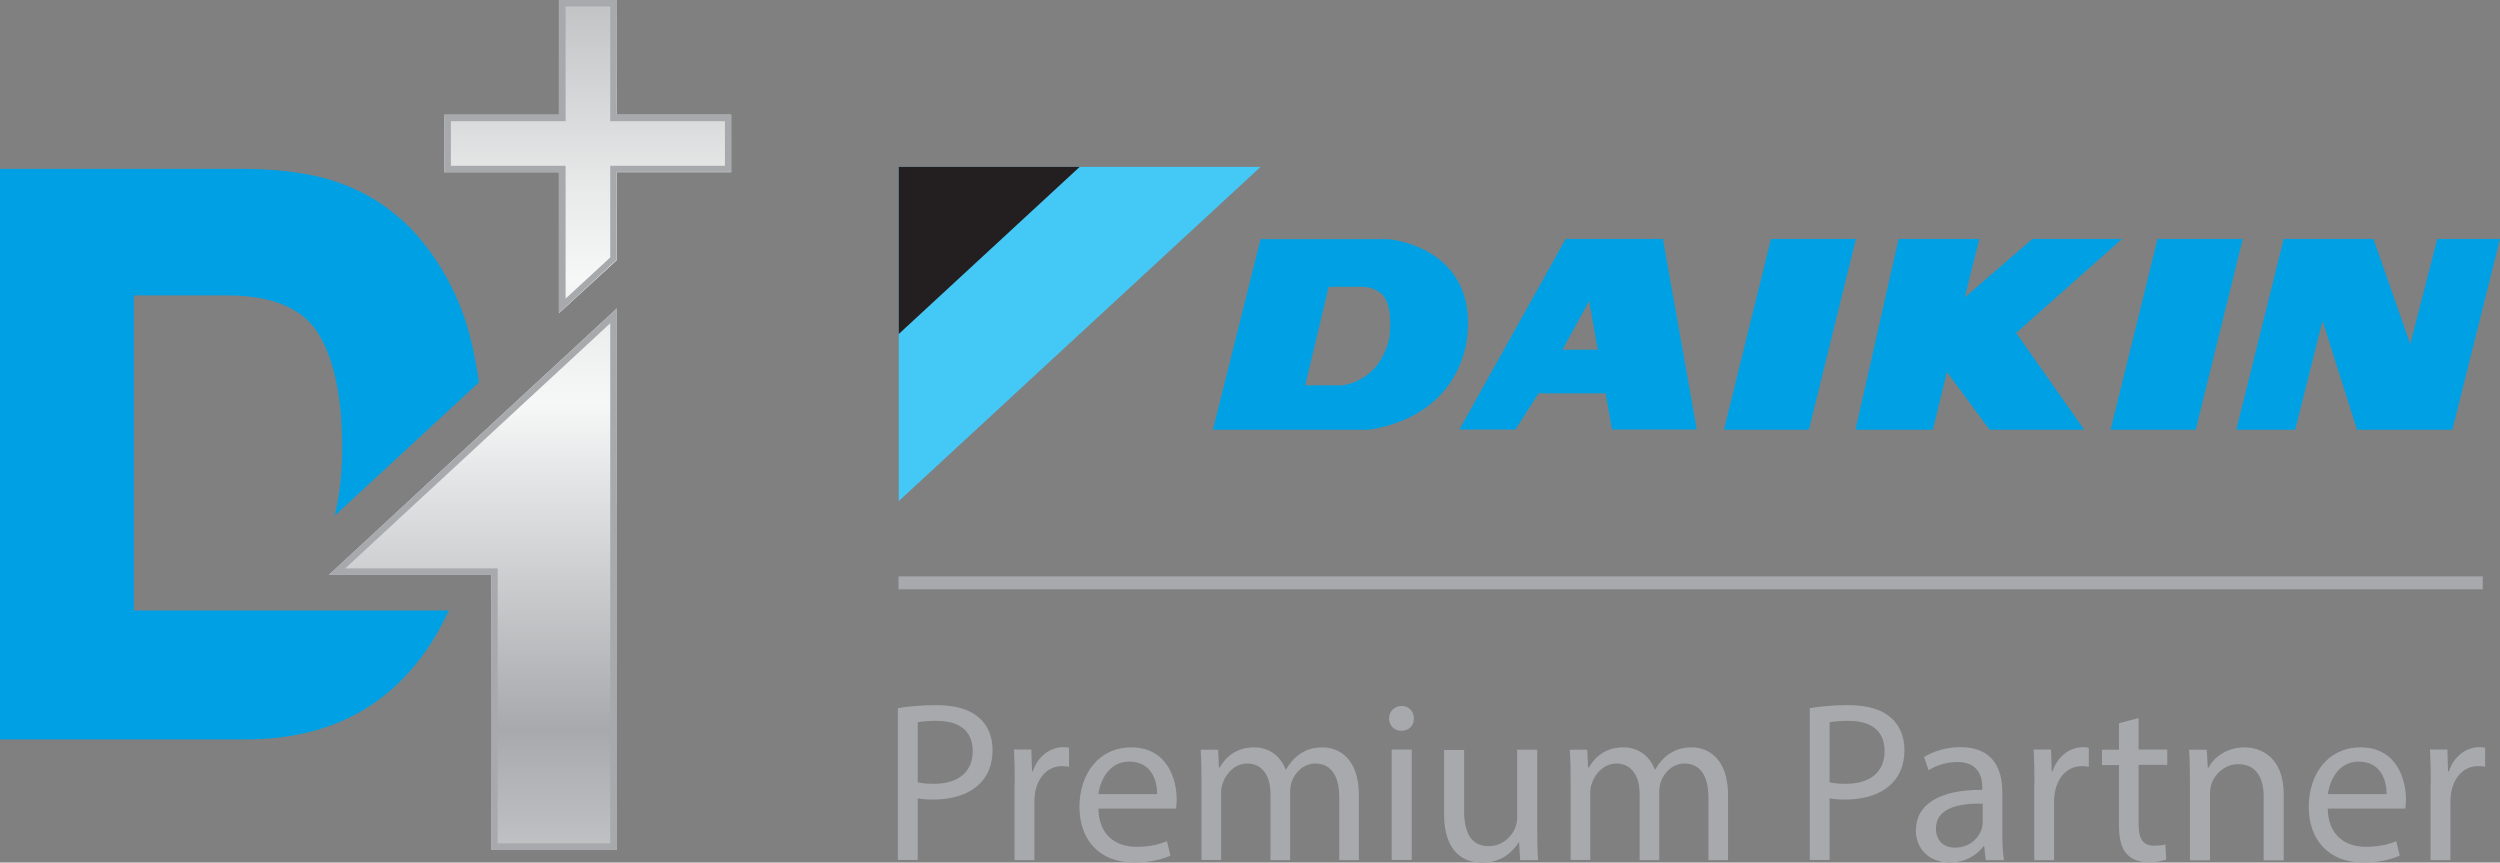
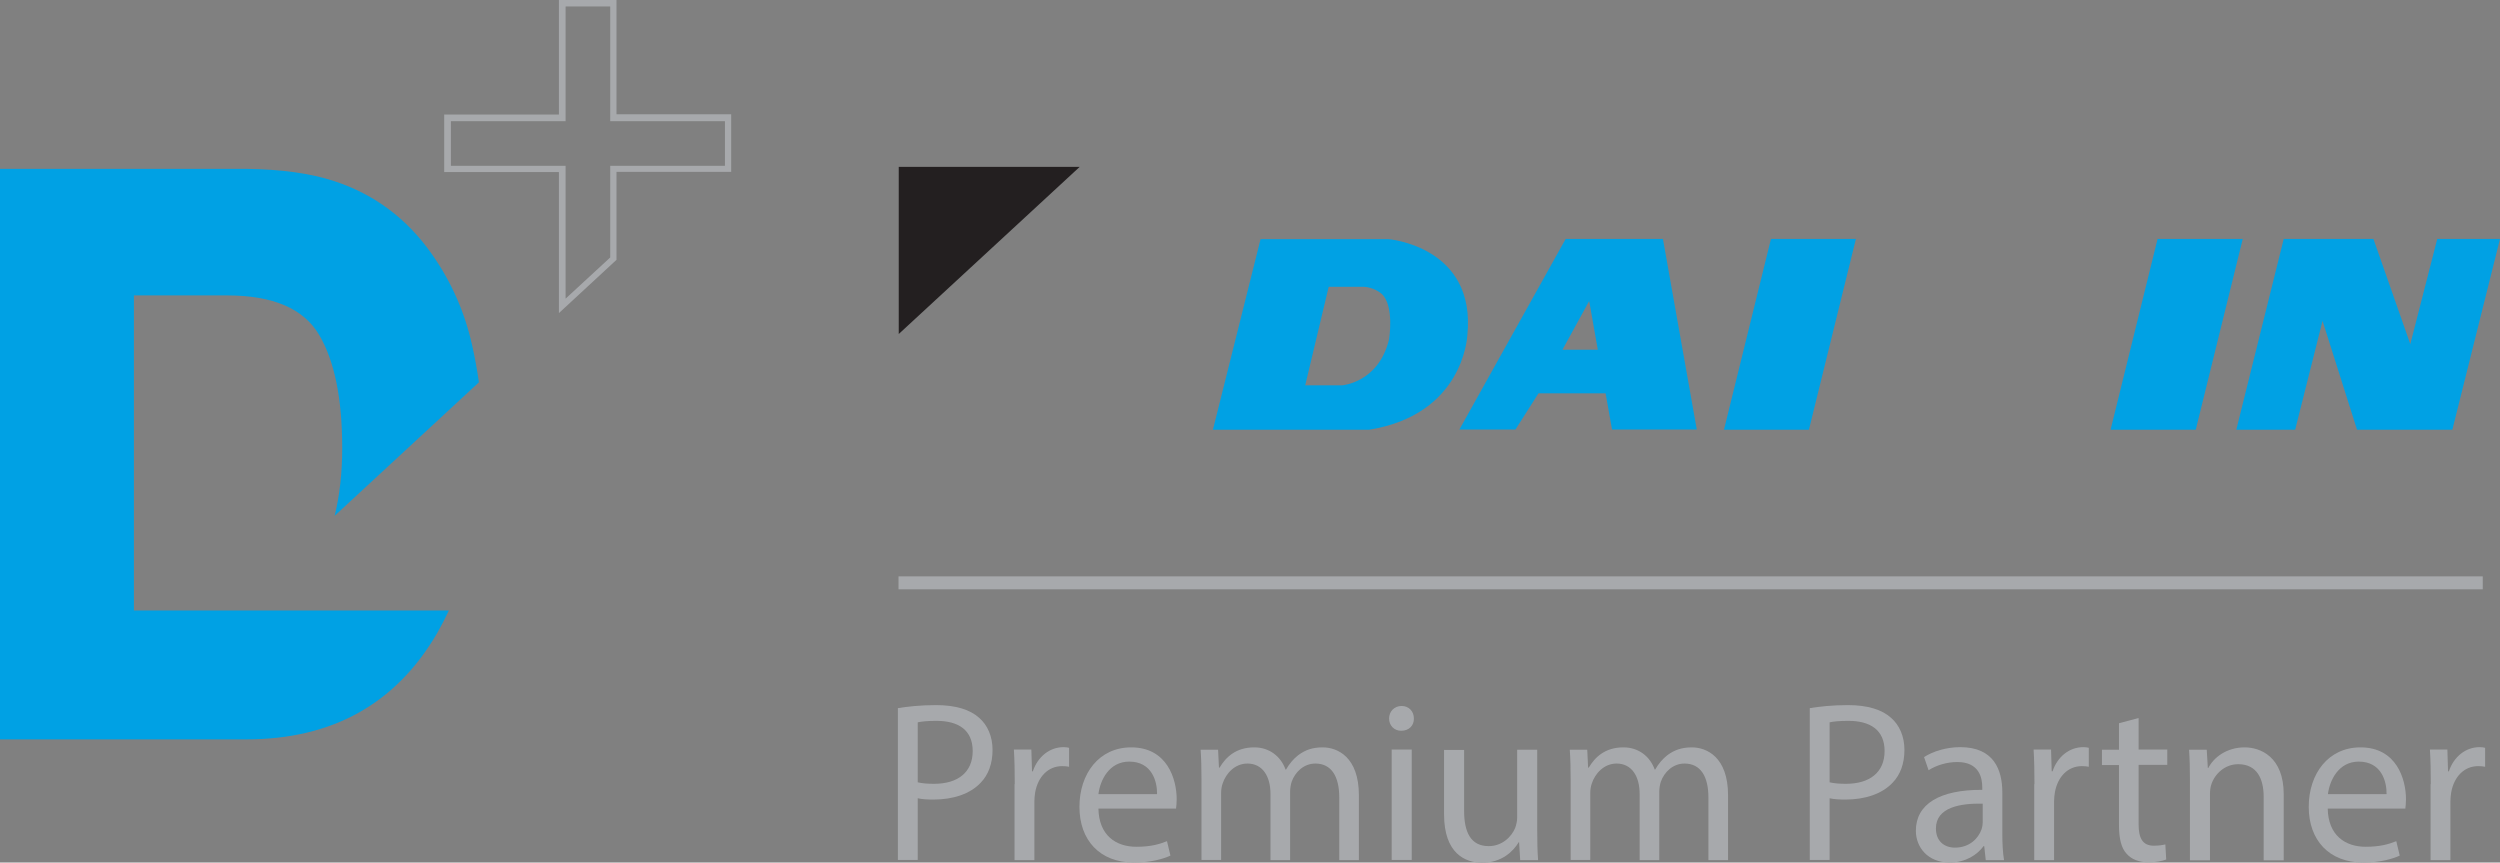
<svg xmlns="http://www.w3.org/2000/svg" xmlns:xlink="http://www.w3.org/1999/xlink" id="a" width="115.94" height="40" viewBox="0 0 115.94 40">
  <rect x="0" y="0" width="115.94" height="40" fill="#808080" stroke="none" />
  <defs>
    <clipPath id="b">
      <polygon points="15.25 26.66 22.78 26.66 22.78 39.41 28.61 39.41 28.61 21.71 28.61 14.3 15.25 26.66" fill="none" />
    </clipPath>
    <linearGradient id="c" x1="-238.37" y1="440.99" x2="-238.14" y2="440.99" gradientTransform="translate(114376.03 -61762.68) rotate(-90) scale(259.31 -259.31)" gradientUnits="userSpaceOnUse">
      <stop offset="0" stop-color="#eceded" />
      <stop offset="0" stop-color="#e5e6e7" />
      <stop offset=".08" stop-color="#d6d7d8" />
      <stop offset=".23" stop-color="#afb1b4" />
      <stop offset=".26" stop-color="#a7a9ac" />
      <stop offset=".52" stop-color="#f6f7f7" />
      <stop offset=".61" stop-color="#e7e8e8" />
      <stop offset=".78" stop-color="#c0c2c4" />
      <stop offset=".88" stop-color="#a7a9ac" />
      <stop offset="1" stop-color="#dedfe1" />
      <stop offset="1" stop-color="#b8babc" />
    </linearGradient>
    <clipPath id="d">
      <polygon points="25.92 0 25.92 5.32 20.6 5.32 20.6 7.99 25.92 7.99 25.92 14.53 28.6 12.07 28.6 7.99 33.92 7.99 33.92 5.32 28.6 5.32 28.6 0 25.92 0" fill="none" />
    </clipPath>
    <linearGradient id="e" x1="-238.59" y1="440.9" x2="-238.36" y2="440.9" gradientTransform="translate(95821.9 -51799.51) rotate(-90) scale(217.27 -217.27)" xlink:href="#c" />
  </defs>
-   <polygon points="41.68 7.74 50.67 7.74 50.72 7.74 58.46 7.74 41.68 23.24 41.68 7.74" fill="#44c8f5" />
  <polygon points="50.07 7.74 41.68 7.74 41.68 15.49 50.07 7.74" fill="#231f20" />
  <polygon points="100.06 11.08 104.01 11.08 101.83 19.93 97.88 19.93 100.06 11.08" fill="#00a1e4" />
-   <polygon points="86.05 19.93 89.64 19.93 90.29 17.25 92.27 19.93 96.66 19.93 93.5 15.44 98.41 11.08 94.26 11.08 91.12 13.79 91.79 11.08 88.05 11.08 86.05 19.93" fill="#00a1e4" />
  <polygon points="79.95 19.93 82.13 11.08 86.07 11.08 83.89 19.93 79.95 19.93" fill="#00a1e4" />
  <polygon points="113.03 11.08 111.78 15.96 110.07 11.08 105.91 11.08 103.71 19.93 106.44 19.93 107.71 14.88 109.31 19.93 113.73 19.93 115.94 11.08 113.03 11.08" fill="#00a1e4" />
  <path d="M56.25,19.93l2.21-8.84h5.93s4.08.33,3.66,4.46c-.01.12-.21,3.68-4.56,4.38h-7.24ZM62.24,17.87s1.7-.12,2.18-2.14c0,0,.25-1.53-.33-2.09,0,0-.38-.36-.96-.34h-1.51l-1.09,4.57h1.71Z" fill="#00a1e4" />
  <path d="M71.35,18.24l-1.07,1.68h-2.6l4.93-8.84h4.51l1.57,8.84h-3.93l-.3-1.68h-3.1ZM74.1,16.22l-.4-2.26-1.24,2.26h1.65Z" fill="#00a1e4" />
  <rect x="41.67" y="26.73" width="73.47" height=".6" fill="#a7a9ac" />
  <path d="M6.21,26.66h0v-12.96h4.32c2.13,0,3.55.61,4.27,1.83.72,1.22,1.07,2.97,1.07,5.25,0,1.16-.12,2.2-.35,3.14l6.69-6.19c-.08-.56-.18-1.12-.31-1.7-.34-1.53-.96-2.96-1.89-4.27-1.15-1.63-2.65-2.75-4.51-3.36-1.09-.36-2.45-.55-4.1-.57H0v26.46h11.41c4,0,6.96-1.65,8.87-4.94.19-.34.37-.68.54-1.04H6.21v-1.66Z" fill="#00a1e4" />
  <g clip-path="url(#b)">
-     <rect x="15.25" y="14.3" width="13.36" height="25.11" fill="url(#c)" />
-   </g>
+     </g>
  <g clip-path="url(#d)">
-     <rect x="20.6" width="13.31" height="14.53" fill="url(#e)" />
-   </g>
-   <path d="M28.3,14.99v24.12h-5.22v-12.75h-7.07l12.28-11.36ZM28.61,14.3l-13.36,12.36h7.54v12.75h5.82V14.3Z" fill="#a7a9ac" />
+     </g>
  <path d="M20.91,5.62h5.32V.3h2.07v5.32h5.32v2.07h-5.32v4.25l-2.07,1.91v-6.16h-5.32v-2.07ZM25.92,0v5.31h-5.32v2.67h5.32v6.54l2.67-2.47v-4.08h5.32v-2.67h-5.32V0h-2.67Z" fill="#a7a9ac" />
  <path d="M41.64,32.84c.44-.07,1.03-.14,1.77-.14.91,0,1.58.21,2,.59.39.34.62.86.62,1.49s-.19,1.15-.55,1.52c-.49.52-1.28.78-2.18.78-.27,0-.53-.01-.74-.06v2.86h-.92v-7.04ZM42.56,36.28c.2.05.45.07.76.07,1.11,0,1.79-.54,1.79-1.52s-.67-1.4-1.68-1.4c-.4,0-.71.03-.87.07v2.77Z" fill="#a7a9ac" />
  <path d="M47.06,36.36c0-.6-.01-1.12-.04-1.6h.81l.03,1.01h.04c.23-.69.79-1.12,1.42-1.12.1,0,.18.01.26.03v.88c-.09-.02-.19-.03-.32-.03-.66,0-1.12.5-1.25,1.2-.02.13-.04.27-.04.43v2.73h-.92v-3.52Z" fill="#a7a9ac" />
  <path d="M50.94,37.49c.02,1.26.82,1.78,1.76,1.78.67,0,1.07-.12,1.42-.26l.16.67c-.33.15-.89.32-1.7.32-1.58,0-2.52-1.04-2.52-2.58s.91-2.76,2.4-2.76c1.67,0,2.11,1.47,2.11,2.41,0,.19-.02.34-.03.43h-3.6ZM53.66,36.83c.01-.59-.24-1.51-1.29-1.51-.94,0-1.35.87-1.43,1.51h2.72Z" fill="#a7a9ac" />
  <path d="M55.72,36.15c0-.53-.01-.96-.04-1.38h.81l.04.83h.03c.29-.49.76-.94,1.61-.94.7,0,1.23.42,1.45,1.03h.02c.16-.28.36-.51.57-.67.31-.23.64-.36,1.13-.36.68,0,1.68.44,1.68,2.22v3.01h-.91v-2.9c0-.98-.36-1.58-1.11-1.58-.53,0-.94.39-1.1.85-.04.13-.07.3-.07.47v3.16h-.91v-3.07c0-.81-.36-1.41-1.07-1.41-.58,0-1,.46-1.15.93-.05.14-.07.3-.07.45v3.09h-.91v-3.73Z" fill="#a7a9ac" />
  <path d="M65.57,33.32c.01.32-.22.57-.59.57-.33,0-.56-.25-.56-.57s.24-.58.58-.58.57.25.57.58M64.54,34.76h.93v5.12h-.93v-5.12Z" fill="#a7a9ac" />
  <path d="M71.29,38.49c0,.53.01.99.04,1.4h-.83l-.05-.83h-.02c-.24.41-.78.95-1.69.95-.8,0-1.77-.44-1.77-2.24v-2.99h.93v2.83c0,.97.3,1.63,1.14,1.63.62,0,1.06-.43,1.23-.85.05-.14.09-.31.09-.48v-3.14h.93v3.72Z" fill="#a7a9ac" />
  <path d="M72.84,36.15c0-.53-.01-.96-.04-1.38h.81l.04.83h.03c.29-.49.76-.94,1.61-.94.7,0,1.23.42,1.45,1.03h.02c.16-.28.36-.51.57-.67.31-.23.65-.36,1.13-.36.68,0,1.68.44,1.68,2.22v3.01h-.91v-2.9c0-.98-.36-1.58-1.11-1.58-.53,0-.94.39-1.1.85-.04.13-.07.3-.07.47v3.16h-.91v-3.07c0-.81-.36-1.41-1.07-1.41-.58,0-1,.46-1.15.93-.05.14-.07.3-.07.45v3.09h-.91v-3.73Z" fill="#a7a9ac" />
  <path d="M83.93,32.84c.44-.07,1.03-.14,1.77-.14.91,0,1.58.21,2,.59.39.34.62.86.62,1.49s-.19,1.15-.55,1.52c-.49.52-1.28.78-2.18.78-.27,0-.53-.01-.74-.06v2.86h-.92v-7.04ZM84.85,36.28c.2.05.46.07.76.07,1.11,0,1.79-.54,1.79-1.52s-.67-1.4-1.68-1.4c-.4,0-.71.03-.87.07v2.77Z" fill="#a7a9ac" />
  <path d="M92.09,39.88l-.07-.64h-.03c-.29.4-.83.76-1.57.76-1.04,0-1.57-.73-1.57-1.47,0-1.24,1.1-1.91,3.08-1.9v-.11c0-.42-.12-1.18-1.16-1.18-.48,0-.97.15-1.33.38l-.21-.61c.42-.27,1.04-.46,1.68-.46,1.57,0,1.95,1.07,1.95,2.1v1.91c0,.44.02.88.08,1.23h-.85ZM91.95,37.27c-1.02-.02-2.17.16-2.17,1.15,0,.6.4.89.88.89.67,0,1.09-.42,1.24-.86.03-.1.05-.2.05-.3v-.89Z" fill="#a7a9ac" />
  <path d="M94.35,36.36c0-.6-.01-1.12-.04-1.6h.81l.03,1.01h.04c.23-.69.79-1.12,1.42-1.12.11,0,.18.01.26.03v.88c-.09-.02-.19-.03-.32-.03-.66,0-1.12.5-1.25,1.2-.02.13-.04.27-.04.43v2.73h-.92v-3.52Z" fill="#a7a9ac" />
  <path d="M99.18,33.29v1.47h1.33v.71h-1.33v2.76c0,.63.18.99.7.99.24,0,.42-.03.54-.06l.04.7c-.18.07-.47.13-.83.13-.43,0-.78-.14-1-.39-.26-.27-.36-.73-.36-1.33v-2.79h-.79v-.71h.79v-1.23l.91-.24Z" fill="#a7a9ac" />
  <path d="M101.56,36.15c0-.53-.01-.96-.04-1.38h.82l.05.85h.02c.25-.49.85-.96,1.69-.96.71,0,1.81.42,1.81,2.18v3.06h-.93v-2.95c0-.83-.31-1.51-1.18-1.51-.61,0-1.09.44-1.25.95-.04.12-.06.28-.06.43v3.08h-.93v-3.73Z" fill="#a7a9ac" />
  <path d="M107.95,37.49c.02,1.26.82,1.78,1.76,1.78.67,0,1.07-.12,1.42-.26l.16.67c-.33.15-.89.32-1.7.32-1.58,0-2.52-1.04-2.52-2.58s.91-2.76,2.4-2.76c1.67,0,2.11,1.47,2.11,2.41,0,.19-.02.34-.03.43h-3.6ZM110.68,36.83c.01-.59-.24-1.51-1.29-1.51-.94,0-1.35.87-1.43,1.51h2.72Z" fill="#a7a9ac" />
  <path d="M112.73,36.36c0-.6-.01-1.12-.04-1.6h.81l.03,1.01h.04c.23-.69.79-1.12,1.42-1.12.11,0,.18.01.26.03v.88c-.09-.02-.19-.03-.32-.03-.66,0-1.12.5-1.25,1.2-.02.13-.04.27-.04.43v2.73h-.92v-3.52Z" fill="#a7a9ac" />
</svg>